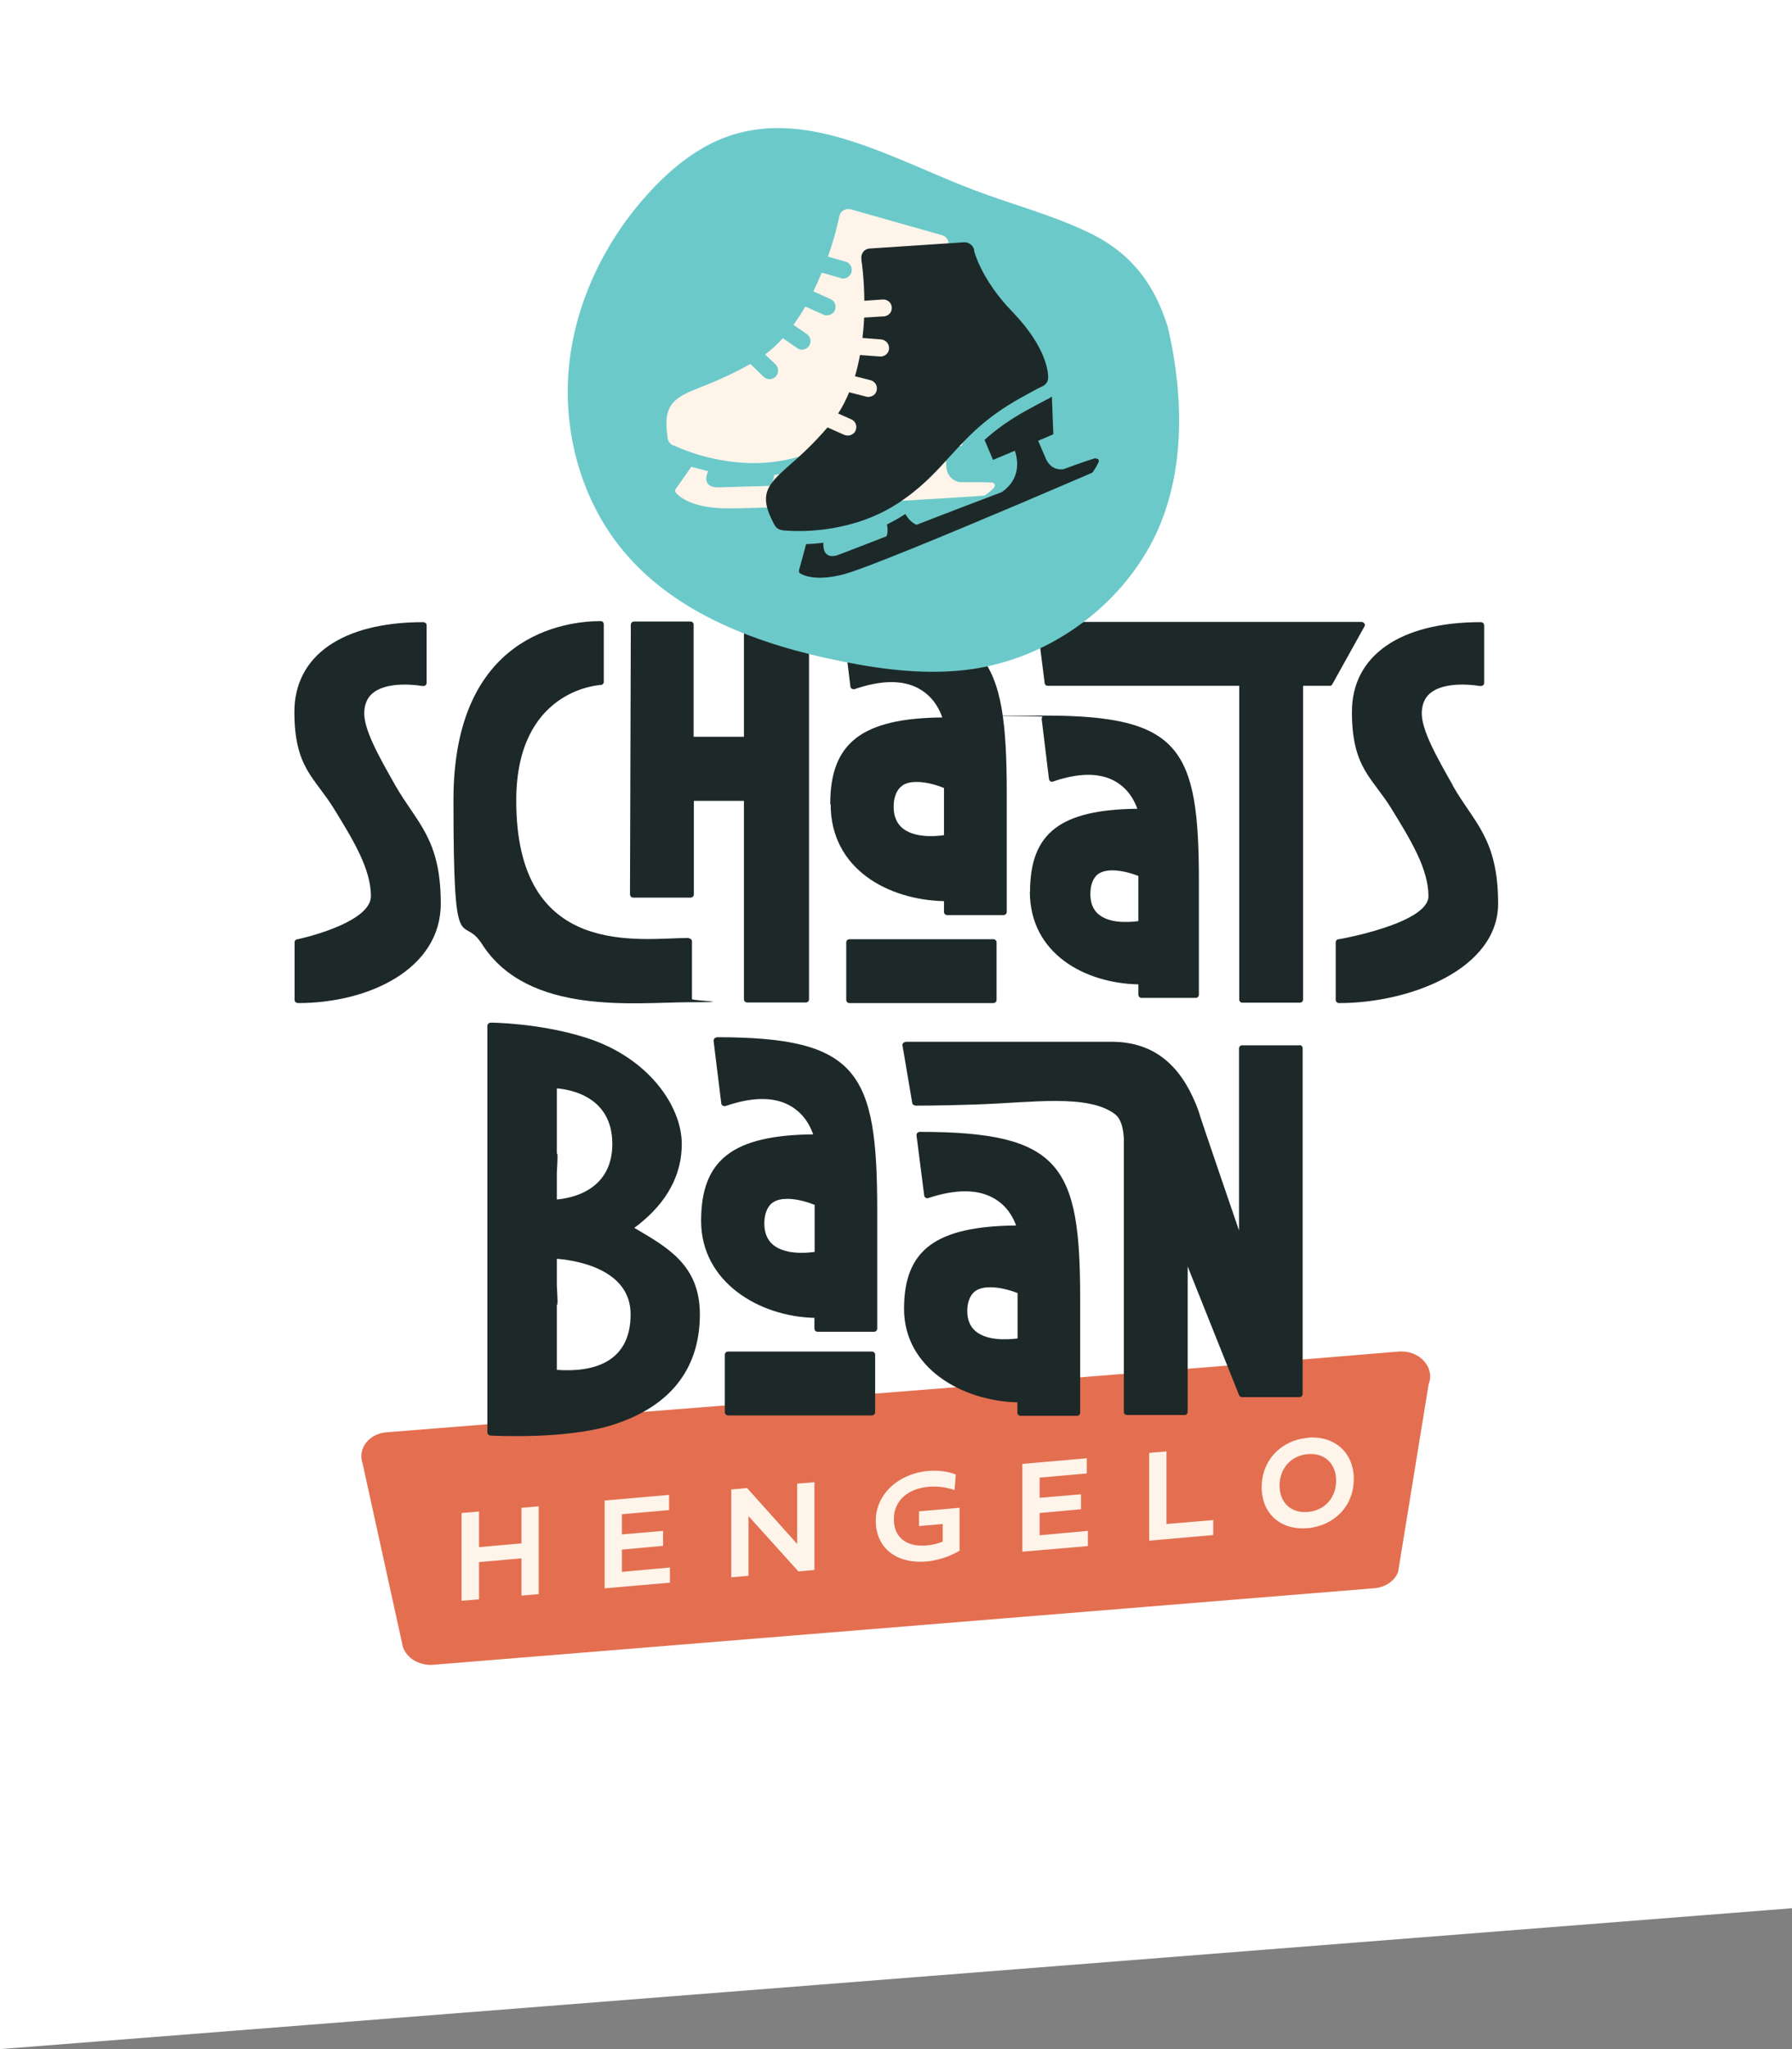
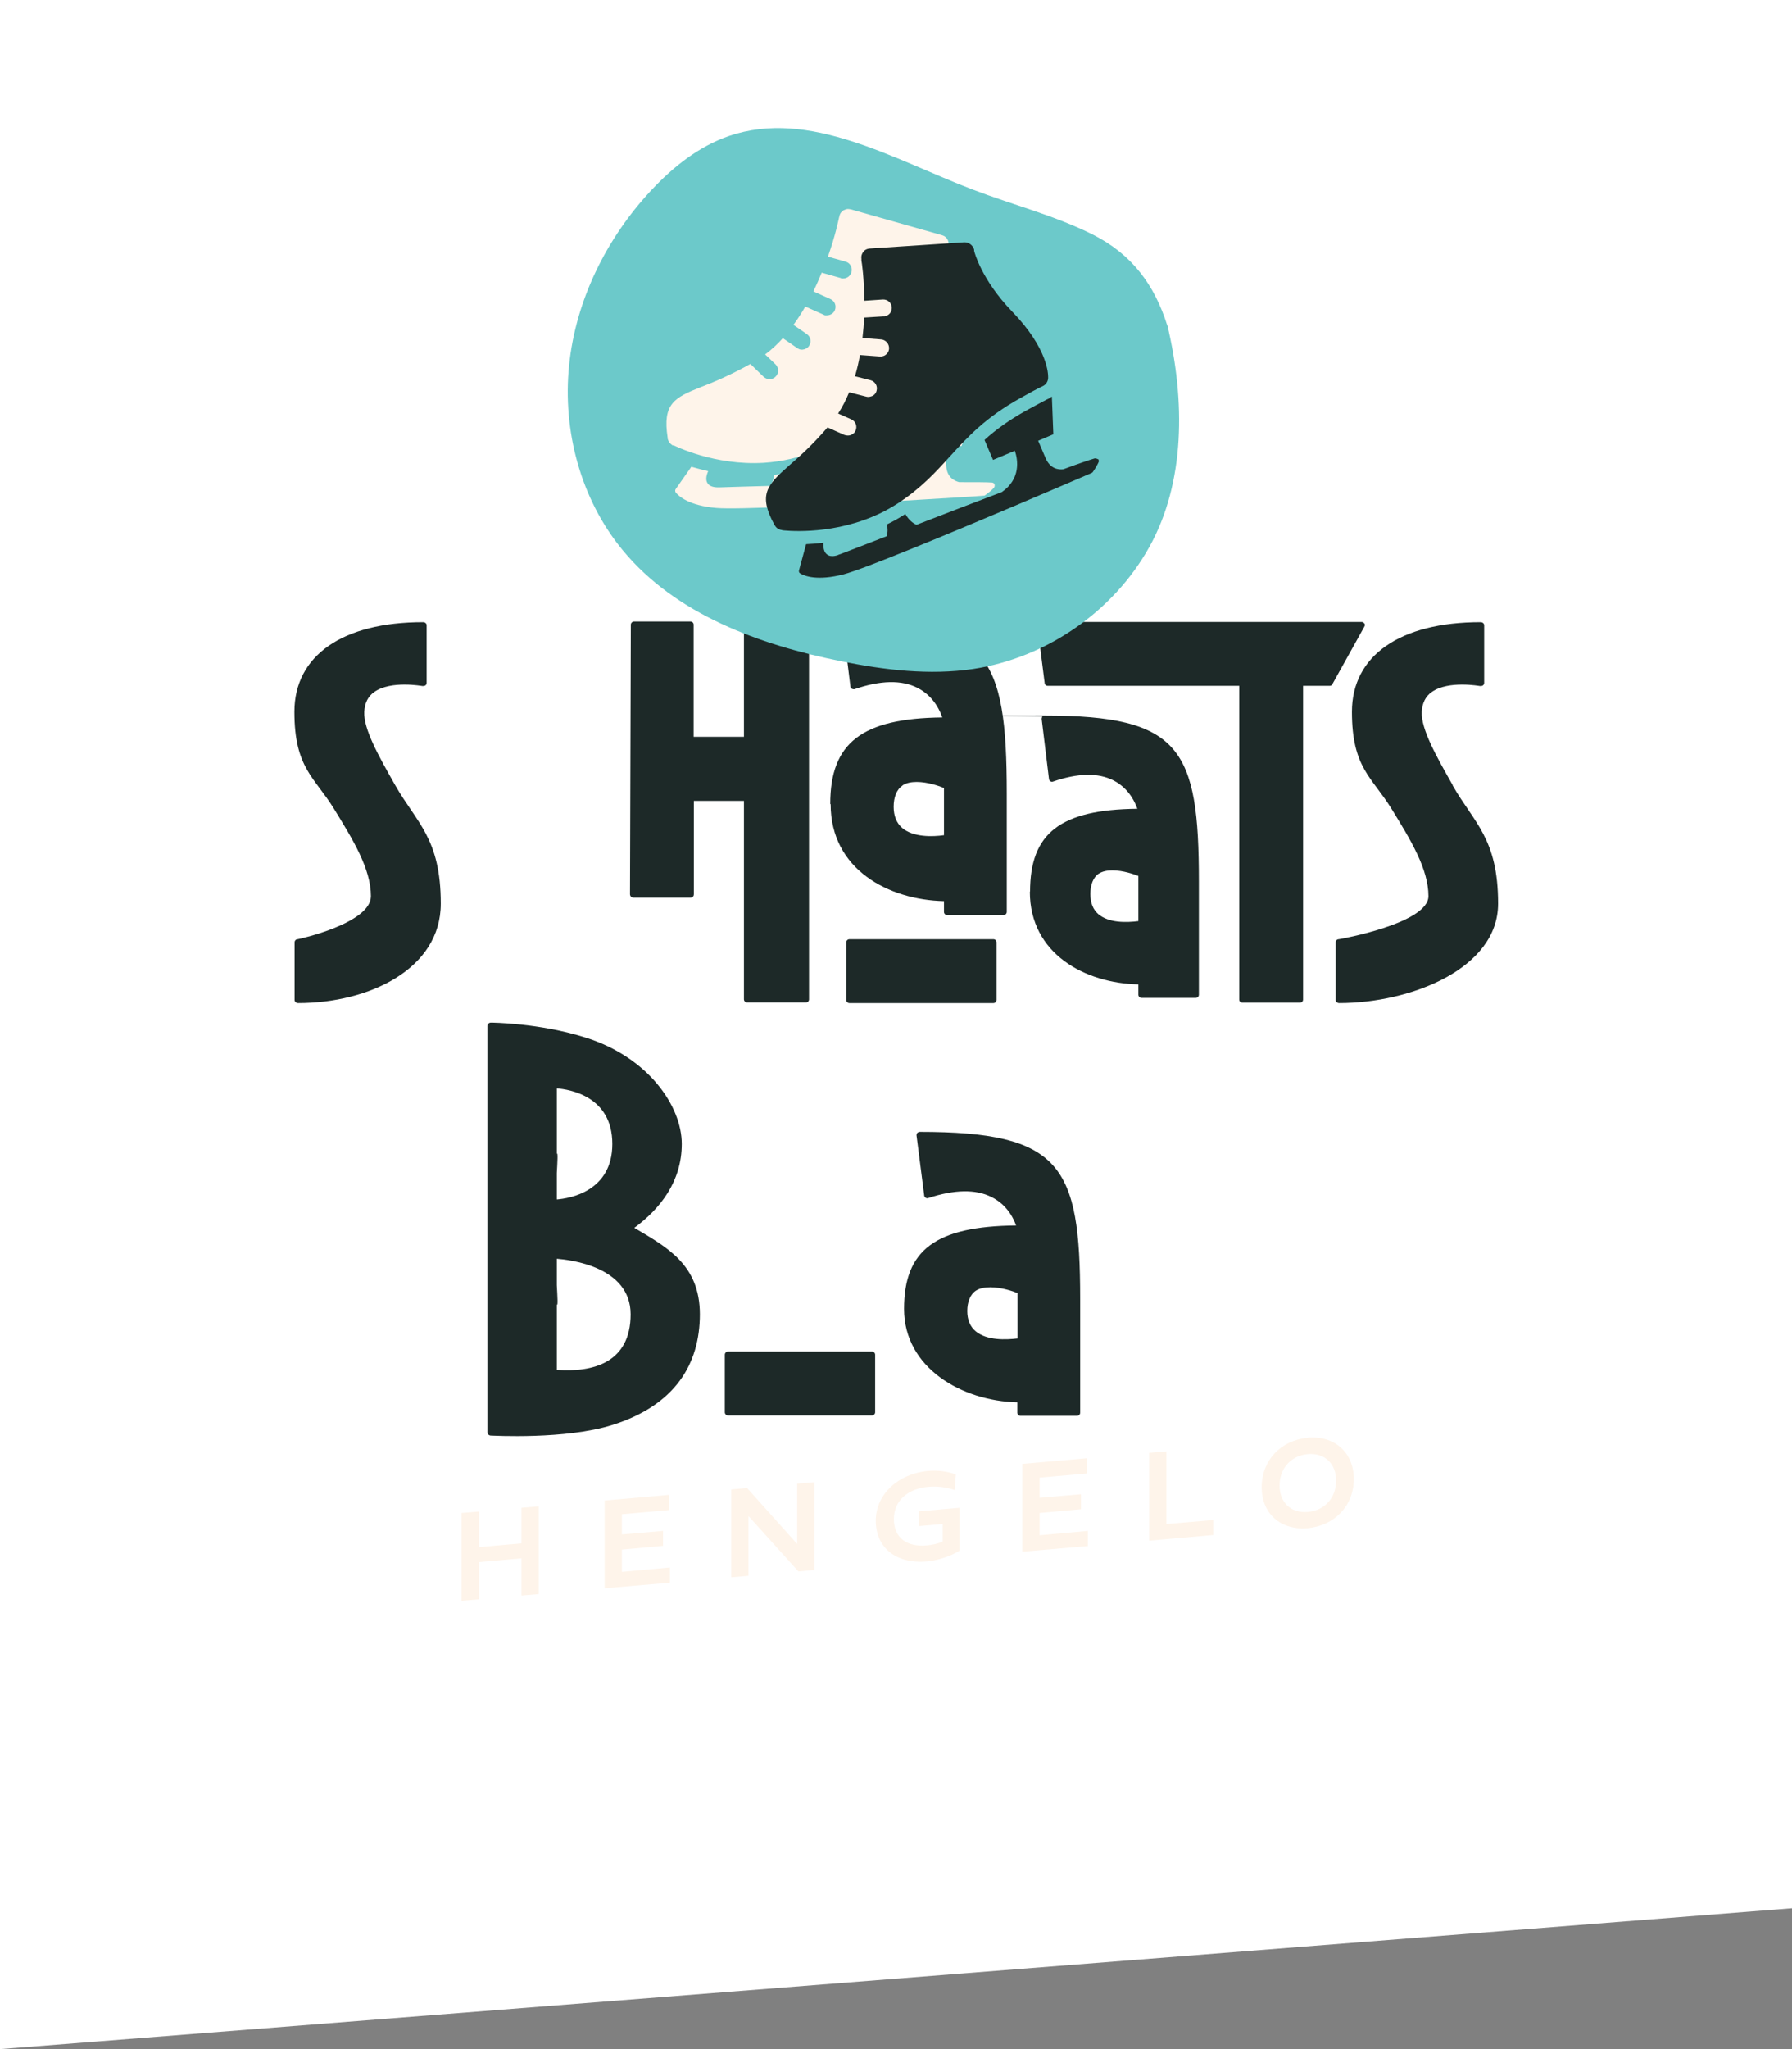
<svg xmlns="http://www.w3.org/2000/svg" width="140" height="160" viewBox="0 0 140 160" fill="none">
  <rect x="0" y="0" width="140" height="160" fill="#808080" stroke="none" />
  <path d="M0 0H140V149L0 160V0Z" fill="white" />
-   <path d="M30.212 111.836C42.851 110.812 94.979 106.751 109.274 105.533C110.882 105.403 112.133 106.768 111.613 108.083L109.225 122.752C108.949 123.467 108.186 123.97 107.308 124.019L33.77 129.997C32.73 130.046 31.788 129.477 31.48 128.616L28.328 114.273C27.922 113.119 28.816 111.95 30.196 111.836H30.212Z" fill="#E36F50" />
  <path d="M40.739 124.588V121.68L37.425 121.972V124.88L36.06 124.994V118.139L37.425 118.025V120.803L40.739 120.51V117.733L42.087 117.619V124.474L40.739 124.588Z" fill="#FEF4EA" />
  <path d="M47.237 124.019V117.164L52.272 116.725V117.911L48.585 118.236V119.812L51.801 119.536V120.705L48.585 120.998V122.736L52.337 122.395V123.581L47.237 124.019Z" fill="#FEF4EA" />
  <path d="M62.376 122.703L58.478 118.382V123.044L57.13 123.158V116.303L58.364 116.189L62.279 120.559V115.848L63.627 115.735V122.59L62.376 122.703Z" fill="#FEF4EA" />
  <path d="M73.634 119L71.798 119.162V118.009L74.966 117.733V121.079C74.267 121.518 73.276 121.842 72.415 121.924C69.946 122.135 68.419 120.803 68.419 118.74C68.419 116.677 70.19 115.068 72.481 114.857C73.244 114.792 74.007 114.874 74.674 115.133L74.576 116.352C74.284 116.238 73.488 116.011 72.562 116.092C70.986 116.222 69.833 117.132 69.833 118.61C69.833 120.088 70.856 120.803 72.383 120.673C72.789 120.64 73.341 120.527 73.65 120.364V119H73.634Z" fill="#FEF4EA" />
  <path d="M79.872 121.16V114.305L84.907 113.866V115.052L81.22 115.377V116.953L84.453 116.677V117.846L81.22 118.139V119.877L84.989 119.536V120.722L79.872 121.16Z" fill="#FEF4EA" />
  <path d="M89.781 120.299V113.444L91.129 113.33V119L94.784 118.691V119.861L89.781 120.299Z" fill="#FEF4EA" />
  <path d="M102.175 118.057C103.491 117.944 104.384 116.953 104.384 115.621C104.384 114.289 103.491 113.428 102.175 113.542C100.859 113.655 99.966 114.662 99.966 115.994C99.966 117.326 100.859 118.171 102.175 118.057ZM102.159 112.258C104.255 112.08 105.765 113.412 105.765 115.491C105.765 117.57 104.271 119.13 102.159 119.325C100.063 119.503 98.569 118.204 98.569 116.124C98.569 114.045 100.063 112.453 102.159 112.274" fill="#FEF4EA" />
  <path d="M28.458 55.581C28.491 54.899 28.75 54.363 29.254 54.022C30.554 53.112 32.99 53.567 33.007 53.567C33.088 53.567 33.169 53.567 33.234 53.518C33.299 53.47 33.331 53.405 33.331 53.324V48.824C33.331 48.678 33.202 48.58 33.055 48.58C26.753 48.58 23 51.196 23 55.581C23 59.968 24.576 60.682 26.103 63.168C27.581 65.572 28.978 67.846 28.978 69.974C28.978 72.102 23.309 73.337 23.26 73.337C23.114 73.337 23.016 73.45 23.016 73.58V78.08C23.016 78.226 23.146 78.324 23.292 78.324C28.832 78.324 34.436 75.66 34.436 70.559C34.436 65.458 32.552 64.256 30.878 61.316C29.595 59.058 28.393 56.93 28.458 55.581Z" fill="#1D2928" />
  <path d="M113.498 61.316C112.214 59.058 111.012 56.93 111.077 55.581C111.11 54.899 111.37 54.363 111.873 54.022C113.173 53.112 115.609 53.567 115.626 53.567C115.707 53.567 115.788 53.567 115.853 53.518C115.918 53.47 115.951 53.405 115.951 53.324V48.824C115.951 48.678 115.821 48.58 115.674 48.58C109.372 48.58 105.619 51.196 105.619 55.581C105.619 59.968 107.195 60.682 108.722 63.168C110.2 65.572 111.597 67.846 111.597 69.974C111.597 72.102 104.661 73.337 104.596 73.337C104.449 73.337 104.352 73.45 104.352 73.58V78.08C104.352 78.226 104.482 78.324 104.628 78.324C110.167 78.324 117.039 75.66 117.039 70.559C117.039 65.458 115.155 64.256 113.481 61.316H113.498Z" fill="#1D2928" />
  <path d="M58.12 62.534V78.031C58.12 78.161 58.234 78.275 58.364 78.275H62.961C63.108 78.275 63.205 78.161 63.205 78.031V48.775C63.205 48.629 63.091 48.531 62.961 48.531H58.364C58.218 48.531 58.12 48.645 58.12 48.775V57.531H54.189V48.775C54.189 48.629 54.076 48.531 53.946 48.531H49.527C49.397 48.531 49.283 48.645 49.283 48.775L49.218 69.828C49.218 69.893 49.251 69.958 49.283 70.007C49.332 70.055 49.397 70.088 49.462 70.088H53.962C54.027 70.088 54.092 70.055 54.141 70.007C54.189 69.958 54.206 69.893 54.206 69.828V62.534H58.12Z" fill="#1D2928" />
-   <path d="M53.799 73.239C50.031 73.239 40.284 74.993 40.333 62.437C40.365 53.941 46.652 53.502 46.928 53.486C47.058 53.486 47.172 53.372 47.172 53.242V48.743C47.172 48.596 47.058 48.499 46.928 48.499C44.231 48.499 35.427 49.506 35.427 62.453C35.427 75.4 36.06 71.225 37.653 73.71C41.242 79.347 49.706 78.259 53.816 78.259C57.925 78.259 54.059 78.145 54.059 78.015V73.515C54.059 73.369 53.946 73.272 53.816 73.272L53.799 73.239Z" fill="#1D2928" />
  <path d="M106.594 48.694C106.545 48.613 106.464 48.564 106.383 48.564H81.285C81.139 48.564 81.041 48.678 81.041 48.807L81.61 53.307C81.61 53.453 81.724 53.551 81.853 53.551H96.815V78.047C96.815 78.194 96.928 78.291 97.058 78.291H101.558C101.704 78.291 101.802 78.177 101.802 78.047V53.551H103.881C103.978 53.551 104.06 53.502 104.092 53.421L106.594 48.921C106.642 48.84 106.642 48.743 106.594 48.678V48.694Z" fill="#1D2928" />
-   <path d="M56.009 81.004C55.944 81.004 55.862 81.037 55.814 81.085C55.765 81.134 55.749 81.215 55.749 81.28L56.35 86.153C56.35 86.235 56.398 86.3 56.464 86.332C56.528 86.365 56.61 86.381 56.675 86.365C58.705 85.666 60.362 85.634 61.597 86.267C62.23 86.592 63.059 87.242 63.53 88.574C57.243 88.639 54.774 90.556 54.774 95.332C54.774 100.107 59.306 102.804 63.627 102.901V103.746C63.627 103.876 63.741 103.99 63.871 103.99H68.289C68.419 103.99 68.533 103.876 68.533 103.746V94.519C68.533 83.701 67.055 80.988 55.976 80.988L56.009 81.004ZM63.644 97.752C62.718 97.882 61.239 97.914 60.378 97.183C59.94 96.81 59.712 96.241 59.712 95.526C59.712 94.812 59.94 94.178 60.395 93.886C60.703 93.675 61.109 93.61 61.516 93.61C62.376 93.61 63.286 93.934 63.644 94.081V97.768V97.752Z" fill="#1D2928" />
  <path d="M56.87 105.533H68.127C68.257 105.533 68.371 105.647 68.371 105.777V110.276C68.371 110.406 68.257 110.52 68.127 110.52H56.87C56.74 110.52 56.626 110.406 56.626 110.276V105.777C56.626 105.647 56.74 105.533 56.87 105.533Z" fill="#1D2928" />
-   <path d="M101.542 81.621H97.042C96.896 81.621 96.798 81.735 96.798 81.865V96.079C96.798 96.079 93.631 86.852 93.663 86.836C93.517 86.397 93.338 85.991 93.16 85.601C91.811 82.742 89.732 81.345 86.841 81.345H70.823C70.645 81.345 70.499 81.459 70.499 81.589L71.262 86.088C71.262 86.235 71.408 86.332 71.587 86.332C73.082 86.332 75.047 86.283 76.412 86.235C80.684 86.088 84.94 85.422 87.068 86.966C87.588 87.356 87.734 88.038 87.799 88.834V110.244C87.799 110.39 87.913 110.488 88.043 110.488H92.542C92.689 110.488 92.786 110.374 92.786 110.244V98.889L96.798 108.928C96.831 109.026 96.928 109.091 97.026 109.091H101.525C101.672 109.091 101.769 108.977 101.769 108.847V81.849C101.769 81.703 101.655 81.605 101.525 81.605L101.542 81.621Z" fill="#1D2928" />
  <path d="M66.356 73.337H77.614C77.744 73.337 77.857 73.45 77.857 73.58V78.08C77.857 78.21 77.744 78.324 77.614 78.324H66.356C66.226 78.324 66.113 78.21 66.113 78.08V73.58C66.113 73.45 66.226 73.337 66.356 73.337Z" fill="#1D2928" />
  <path d="M64.894 62.794C64.894 67.895 69.427 70.266 73.748 70.364V71.209C73.748 71.338 73.861 71.452 73.991 71.452H78.41C78.54 71.452 78.653 71.338 78.653 71.209V61.982C78.653 51.163 77.175 48.45 66.096 48.45C55.018 48.45 65.95 48.483 65.901 48.531C65.853 48.58 65.837 48.661 65.837 48.726L66.438 53.6C66.438 53.681 66.486 53.746 66.551 53.778C66.616 53.811 66.698 53.827 66.762 53.811C68.793 53.112 70.45 53.08 71.684 53.713C72.318 54.038 73.147 54.688 73.618 56.02C67.331 56.085 64.862 58.002 64.862 62.778L64.894 62.794ZM70.499 61.332C70.807 61.121 71.213 61.056 71.62 61.056C72.481 61.056 73.39 61.381 73.748 61.527V65.214C72.822 65.344 71.343 65.377 70.482 64.646C70.044 64.272 69.816 63.704 69.816 62.989C69.816 62.274 70.044 61.641 70.499 61.348V61.332Z" fill="#1D2928" />
  <path d="M80.457 69.617C80.457 74.506 84.81 76.78 88.936 76.862V77.674C88.936 77.804 89.05 77.918 89.18 77.918H93.419C93.549 77.918 93.663 77.804 93.663 77.674V68.837C93.663 58.473 92.25 55.874 81.626 55.874C71.002 55.874 81.496 55.906 81.447 55.955C81.399 56.004 81.382 56.069 81.382 56.15L81.951 60.828C81.951 60.893 82 60.958 82.065 61.007C82.13 61.04 82.195 61.056 82.276 61.023C84.209 60.357 85.801 60.325 87.003 60.942C87.604 61.251 88.4 61.884 88.855 63.151C82.828 63.216 80.473 65.052 80.473 69.633L80.457 69.617ZM85.833 68.22C86.142 68.025 86.516 67.96 86.906 67.96C87.734 67.96 88.611 68.268 88.936 68.398V71.923C88.043 72.037 86.646 72.086 85.817 71.387C85.395 71.03 85.184 70.494 85.184 69.795C85.184 69.097 85.411 68.496 85.833 68.22Z" fill="#1D2928" />
  <path d="M71.863 88.379C71.798 88.379 71.717 88.411 71.668 88.46C71.62 88.509 71.603 88.574 71.603 88.655L72.204 93.35C72.204 93.415 72.253 93.48 72.318 93.528C72.383 93.561 72.464 93.577 72.529 93.545C74.56 92.879 76.217 92.846 77.451 93.463C78.085 93.772 78.913 94.406 79.384 95.689C73.098 95.754 70.629 97.59 70.629 102.203C70.629 106.816 75.161 109.399 79.482 109.497V110.309C79.482 110.439 79.596 110.553 79.725 110.553H84.144C84.274 110.553 84.388 110.439 84.388 110.309V101.423C84.388 91.01 82.909 88.379 71.831 88.379H71.863ZM79.498 104.51C78.572 104.623 77.094 104.672 76.233 103.957C75.794 103.6 75.567 103.048 75.567 102.365C75.567 101.683 75.794 101.066 76.249 100.773C76.558 100.578 76.964 100.513 77.37 100.513C78.231 100.513 79.141 100.822 79.498 100.968V104.51Z" fill="#1D2928" />
  <path d="M49.543 95.884C51.574 94.389 53.263 92.261 53.263 89.321C53.263 86.381 50.664 82.563 45.758 81.02C42.103 79.867 38.383 79.851 38.351 79.851C38.205 79.851 38.075 79.964 38.075 80.111V111.836C38.075 111.982 38.205 112.096 38.351 112.096C38.497 112.096 44.183 112.421 47.838 111.267C52.743 109.724 54.677 106.508 54.677 102.625C54.677 98.743 52.094 97.378 49.543 95.868V95.884ZM47.838 89.321C47.838 93.041 44.491 93.577 43.501 93.658C43.501 93.626 43.501 93.577 43.501 93.545V91.595C43.549 90.734 43.598 89.938 43.501 90.085V84.984C44.491 85.065 47.838 85.585 47.838 89.321ZM43.501 106.963V101.862C43.598 102.024 43.549 101.228 43.501 100.351V98.402C43.501 98.353 43.501 98.32 43.501 98.288C44.508 98.369 49.267 98.889 49.267 102.625C49.267 106.361 46.392 107.174 43.501 106.963Z" fill="#1D2928" />
  <path d="M91.21 25.432C92.591 31.264 92.607 37.648 89.797 42.7C86.987 47.752 81.74 51.374 76.022 52.235C72.61 52.739 69.118 52.316 65.723 51.634C59.339 50.351 52.776 47.979 48.634 42.943C45.368 38.98 43.939 33.635 44.459 28.535C44.979 23.434 47.383 18.593 50.892 14.841C52.597 13.021 54.595 11.429 56.951 10.617C63.237 8.473 69.768 12.42 75.973 14.792C79.108 15.994 82.406 16.822 85.411 18.333C88.416 19.86 90.187 22.215 91.194 25.416L91.21 25.432Z" fill="#6CC9CA" />
  <path d="M52.597 34.756C52.727 34.821 55.814 36.364 59.664 36.137C60.378 36.088 61.093 35.991 61.775 35.828C63.903 35.325 65.414 34.529 66.892 33.733C68.679 32.774 70.531 31.783 73.65 31.28C74.105 31.199 75.291 31.02 75.486 31.004H75.567C75.843 30.987 76.087 30.809 76.2 30.549L76.233 30.484C76.314 30.289 76.98 28.405 75.307 24.717C73.877 21.566 74.089 19.324 74.105 19.243V19.145C74.154 18.788 73.942 18.463 73.601 18.366L66.486 16.351C66.405 16.335 66.324 16.319 66.243 16.319C66.129 16.319 66.015 16.367 65.901 16.416C65.723 16.53 65.609 16.692 65.577 16.887L65.544 17.017C65.512 17.147 65.268 18.382 64.683 20.039L66.064 20.429C66.421 20.526 66.616 20.9 66.519 21.257C66.438 21.533 66.194 21.728 65.918 21.744C65.642 21.761 65.772 21.744 65.69 21.712L64.196 21.29C64.001 21.761 63.79 22.248 63.546 22.752L64.878 23.353C65.219 23.499 65.365 23.889 65.219 24.23C65.122 24.457 64.894 24.603 64.651 24.62C64.407 24.636 64.439 24.62 64.342 24.571L62.913 23.937C62.636 24.425 62.328 24.896 61.987 25.367L63.026 26.082C63.335 26.293 63.416 26.699 63.205 27.008C63.091 27.186 62.896 27.284 62.701 27.3C62.506 27.316 62.425 27.267 62.295 27.186L61.158 26.407C60.736 26.878 60.281 27.3 59.777 27.674L60.59 28.453C60.849 28.713 60.866 29.136 60.606 29.395C60.492 29.525 60.33 29.59 60.167 29.607C60.005 29.623 59.81 29.558 59.664 29.428L58.624 28.421C56.951 29.347 55.684 29.867 54.758 30.224C52.662 31.052 51.753 31.54 52.159 34.171V34.236C52.207 34.464 52.354 34.659 52.549 34.772L52.597 34.805V34.756ZM77.711 37.826C77.679 37.745 77.597 37.696 77.516 37.68C77.11 37.648 76.2 37.648 74.933 37.648C74.56 37.55 73.975 37.274 73.926 36.381L73.845 34.902L75.128 34.821L76.022 32.011C76.022 32.011 76.022 32.011 76.005 32.011C75.876 32.06 75.729 32.076 75.583 32.092H75.502C75.34 32.108 74.316 32.271 73.764 32.368C72.204 32.628 70.97 33.002 69.898 33.44L69.995 35.13L71.847 35.016C71.831 35.779 71.555 37.242 69.784 37.713C67.526 37.761 65.024 37.81 62.653 37.875C62.441 37.696 62.214 37.355 62.1 36.787C62.051 36.787 61.987 36.819 61.938 36.835C61.467 36.949 60.979 37.03 60.492 37.079C60.46 37.339 60.362 37.664 60.151 37.94C58.721 37.972 57.373 38.021 56.236 38.054H56.187C56.074 38.054 55.489 38.086 55.278 37.729C55.131 37.518 55.148 37.193 55.326 36.787C54.839 36.673 54.4 36.559 54.011 36.446L52.792 38.184C52.727 38.265 52.743 38.379 52.792 38.46C53.036 38.752 53.832 39.483 55.96 39.662C57.601 39.808 64.683 39.434 70.336 39.11C73.634 38.915 76.347 38.752 76.866 38.703C76.915 38.703 76.948 38.687 76.98 38.655C77.256 38.46 77.532 38.232 77.662 38.07C77.711 38.005 77.727 37.907 77.695 37.826H77.711Z" fill="#FEF4EA" />
  <path d="M61.077 41.4C61.223 41.416 64.634 41.839 68.208 40.328C68.874 40.052 69.508 39.711 70.093 39.337C71.928 38.151 73.082 36.884 74.202 35.65C75.567 34.155 76.98 32.596 79.742 31.069C80.148 30.841 81.204 30.256 81.382 30.191L81.447 30.159C81.707 30.045 81.87 29.802 81.886 29.525V29.444C81.886 29.233 81.886 27.235 79.076 24.327C76.671 21.842 76.119 19.665 76.103 19.584V19.486C76.005 19.145 75.681 18.902 75.323 18.918L67.948 19.405C67.867 19.405 67.786 19.438 67.721 19.454C67.607 19.503 67.51 19.568 67.445 19.665C67.315 19.828 67.266 20.022 67.299 20.217V20.347C67.331 20.477 67.51 21.728 67.526 23.483L68.972 23.385C69.345 23.369 69.654 23.645 69.67 24.002C69.686 24.295 69.524 24.555 69.264 24.652C69.004 24.75 69.118 24.701 69.053 24.701L67.51 24.798C67.493 25.302 67.445 25.838 67.38 26.39L68.842 26.504C69.199 26.536 69.475 26.845 69.459 27.219C69.443 27.479 69.28 27.69 69.053 27.787C68.955 27.82 68.858 27.852 68.744 27.836L67.185 27.722C67.087 28.275 66.957 28.827 66.795 29.379L68.013 29.688C68.371 29.785 68.582 30.143 68.484 30.5C68.436 30.711 68.289 30.874 68.094 30.939C67.9 31.004 67.818 31.004 67.672 30.971L66.34 30.63C66.096 31.215 65.82 31.767 65.479 32.287L66.502 32.742C66.844 32.888 66.99 33.278 66.844 33.619C66.779 33.782 66.649 33.895 66.502 33.96C66.356 34.025 66.145 34.025 65.966 33.96L64.651 33.375C63.4 34.821 62.376 35.715 61.613 36.381C59.923 37.875 59.225 38.622 60.492 40.962L60.525 41.01C60.638 41.221 60.833 41.351 61.061 41.384H61.126L61.077 41.4ZM85.752 35.861C85.687 35.796 85.606 35.779 85.508 35.796C85.119 35.91 84.258 36.202 83.072 36.641C82.682 36.689 82.048 36.608 81.691 35.779L81.106 34.415L82.292 33.911L82.178 30.971C82.178 30.971 82.178 30.971 82.162 30.971C82.048 31.052 81.935 31.134 81.805 31.182L81.74 31.215C81.594 31.28 80.684 31.783 80.197 32.043C78.816 32.807 77.776 33.57 76.915 34.35L77.581 35.91L79.287 35.195C79.531 35.926 79.758 37.388 78.263 38.427C76.152 39.223 73.812 40.117 71.603 40.978C71.343 40.864 71.019 40.637 70.726 40.133C70.677 40.166 70.629 40.198 70.58 40.23C70.174 40.49 69.735 40.734 69.296 40.945C69.345 41.205 69.378 41.546 69.264 41.871C67.916 42.391 66.681 42.878 65.609 43.284H65.577C65.479 43.349 64.927 43.561 64.602 43.284C64.391 43.122 64.309 42.83 64.326 42.375C63.838 42.44 63.384 42.472 62.977 42.489L62.425 44.519C62.393 44.617 62.425 44.73 62.523 44.779C62.847 44.974 63.838 45.38 65.918 44.844C67.51 44.422 74.056 41.709 79.271 39.499C82.308 38.216 84.81 37.128 85.281 36.933C85.314 36.917 85.362 36.884 85.379 36.852C85.573 36.575 85.752 36.267 85.833 36.072C85.866 35.991 85.833 35.893 85.785 35.828L85.752 35.861Z" fill="#1D2928" />
</svg>